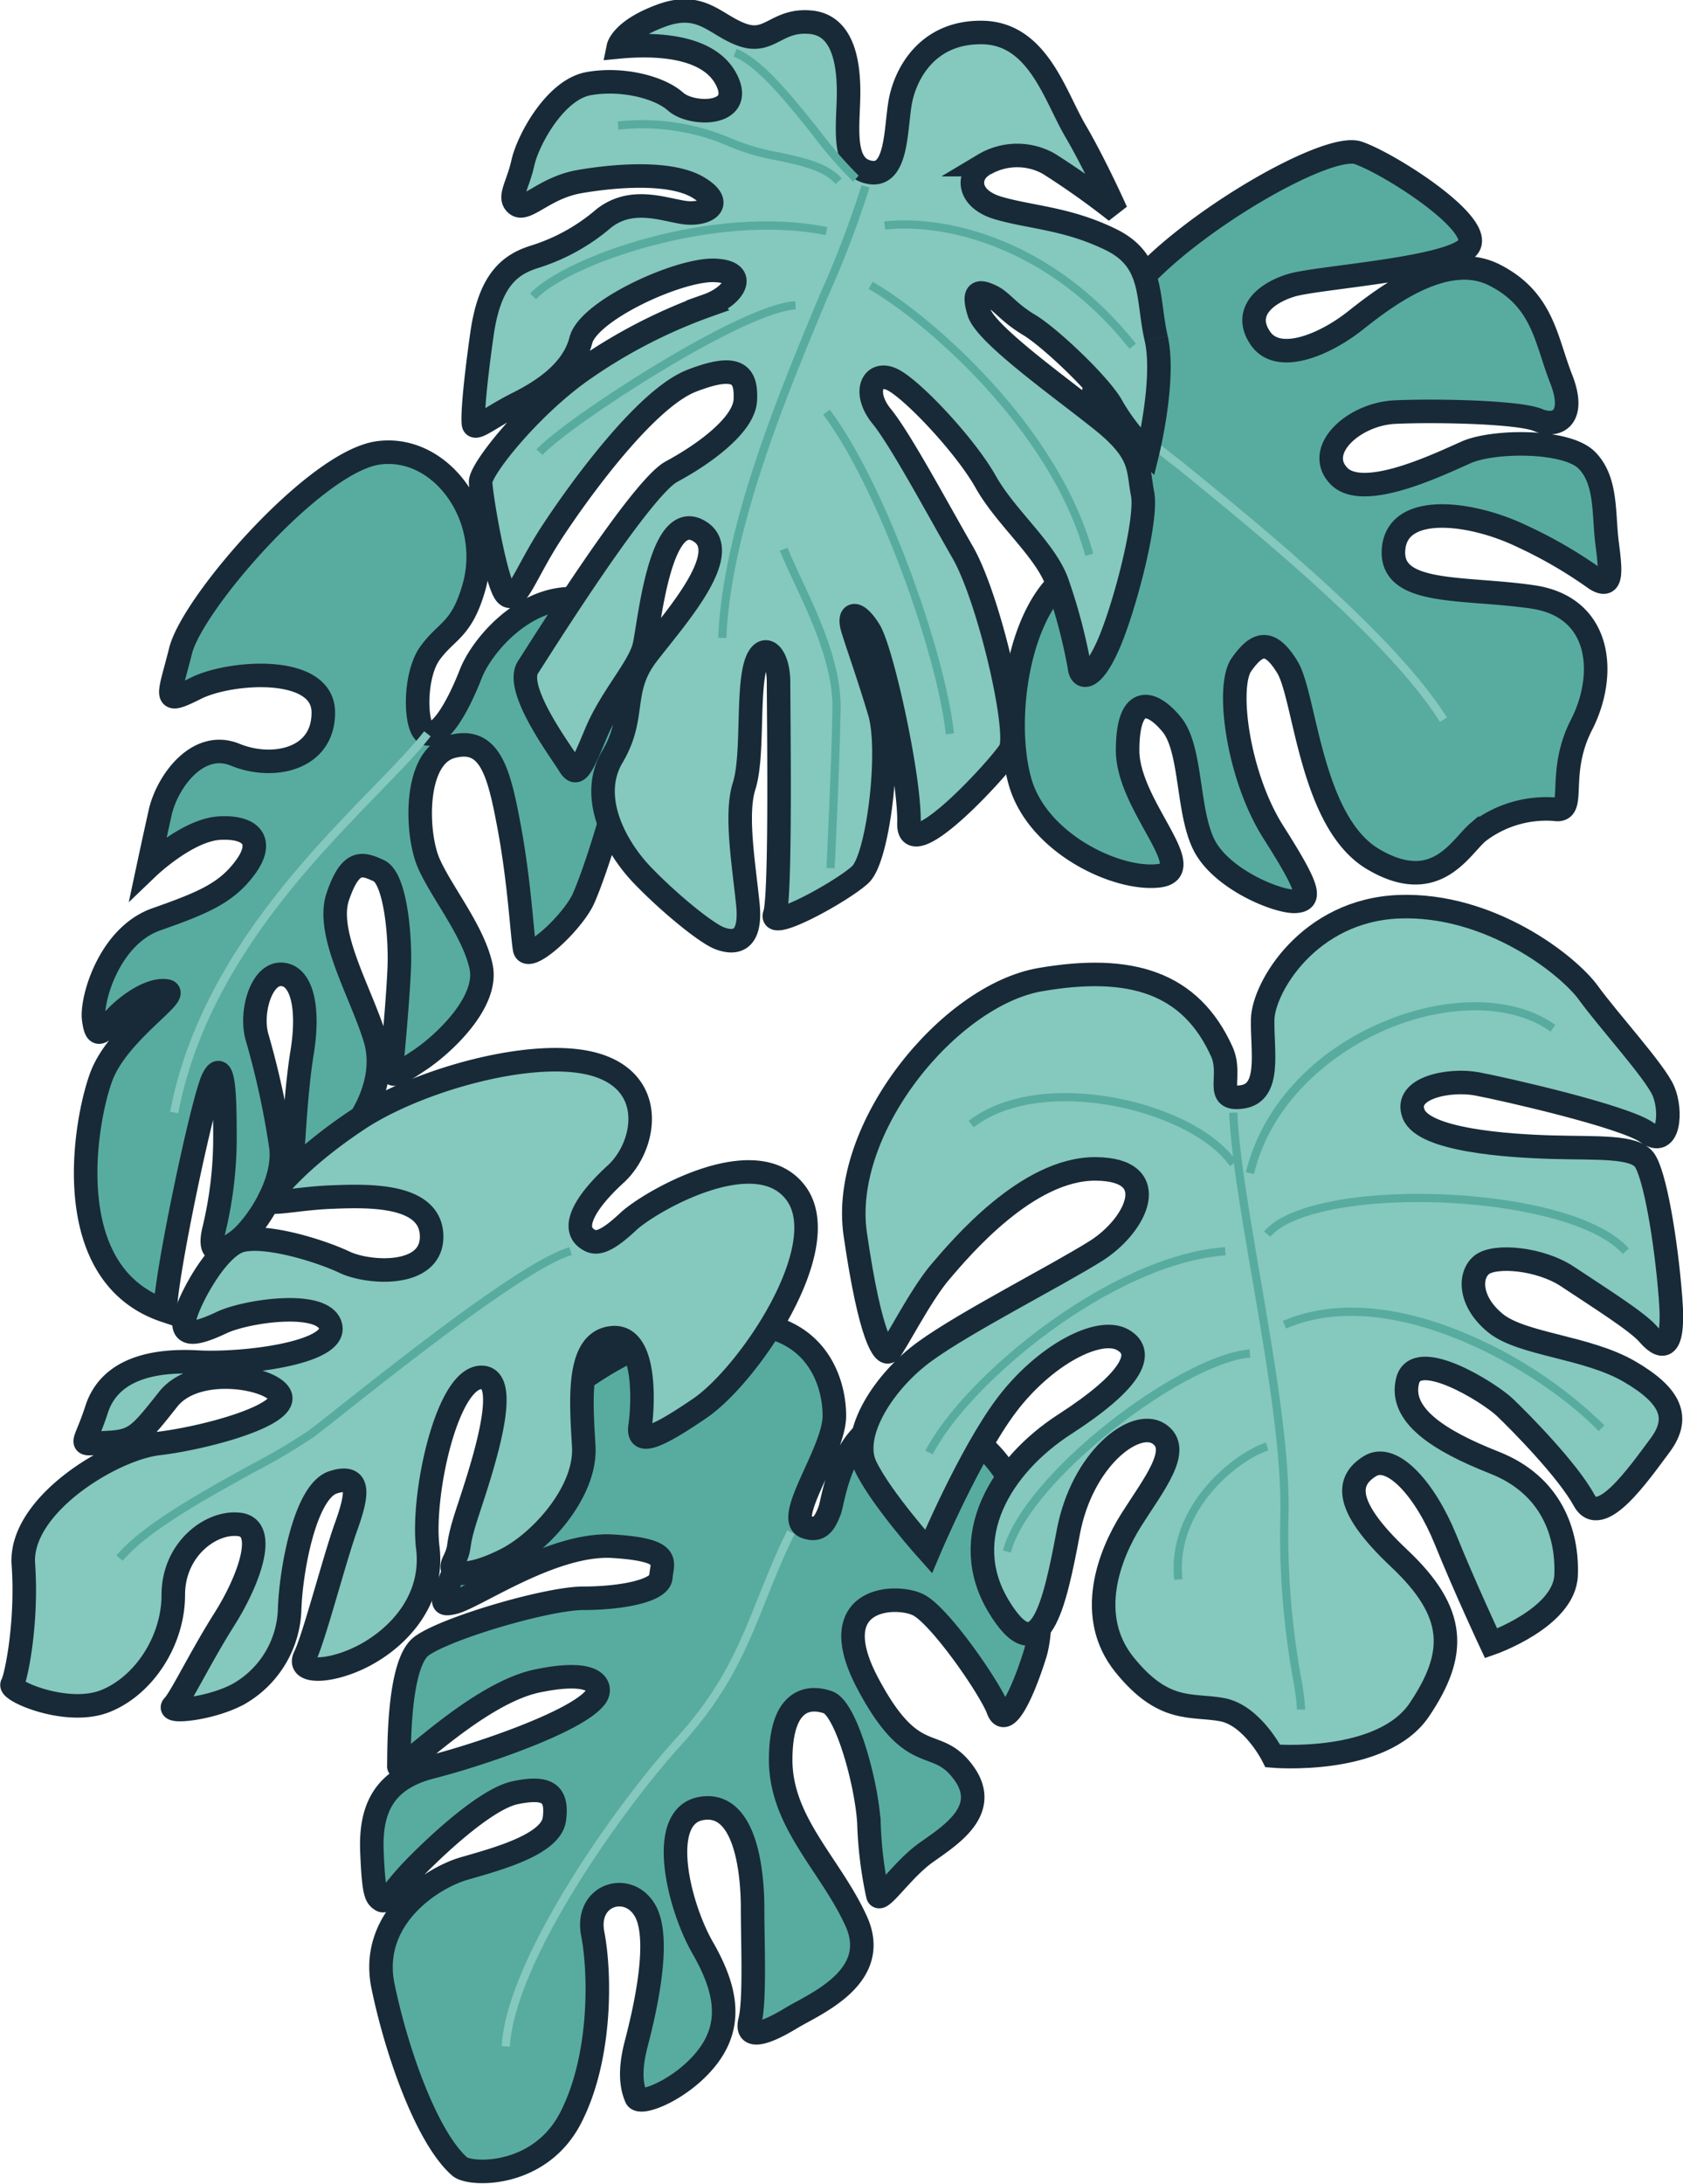
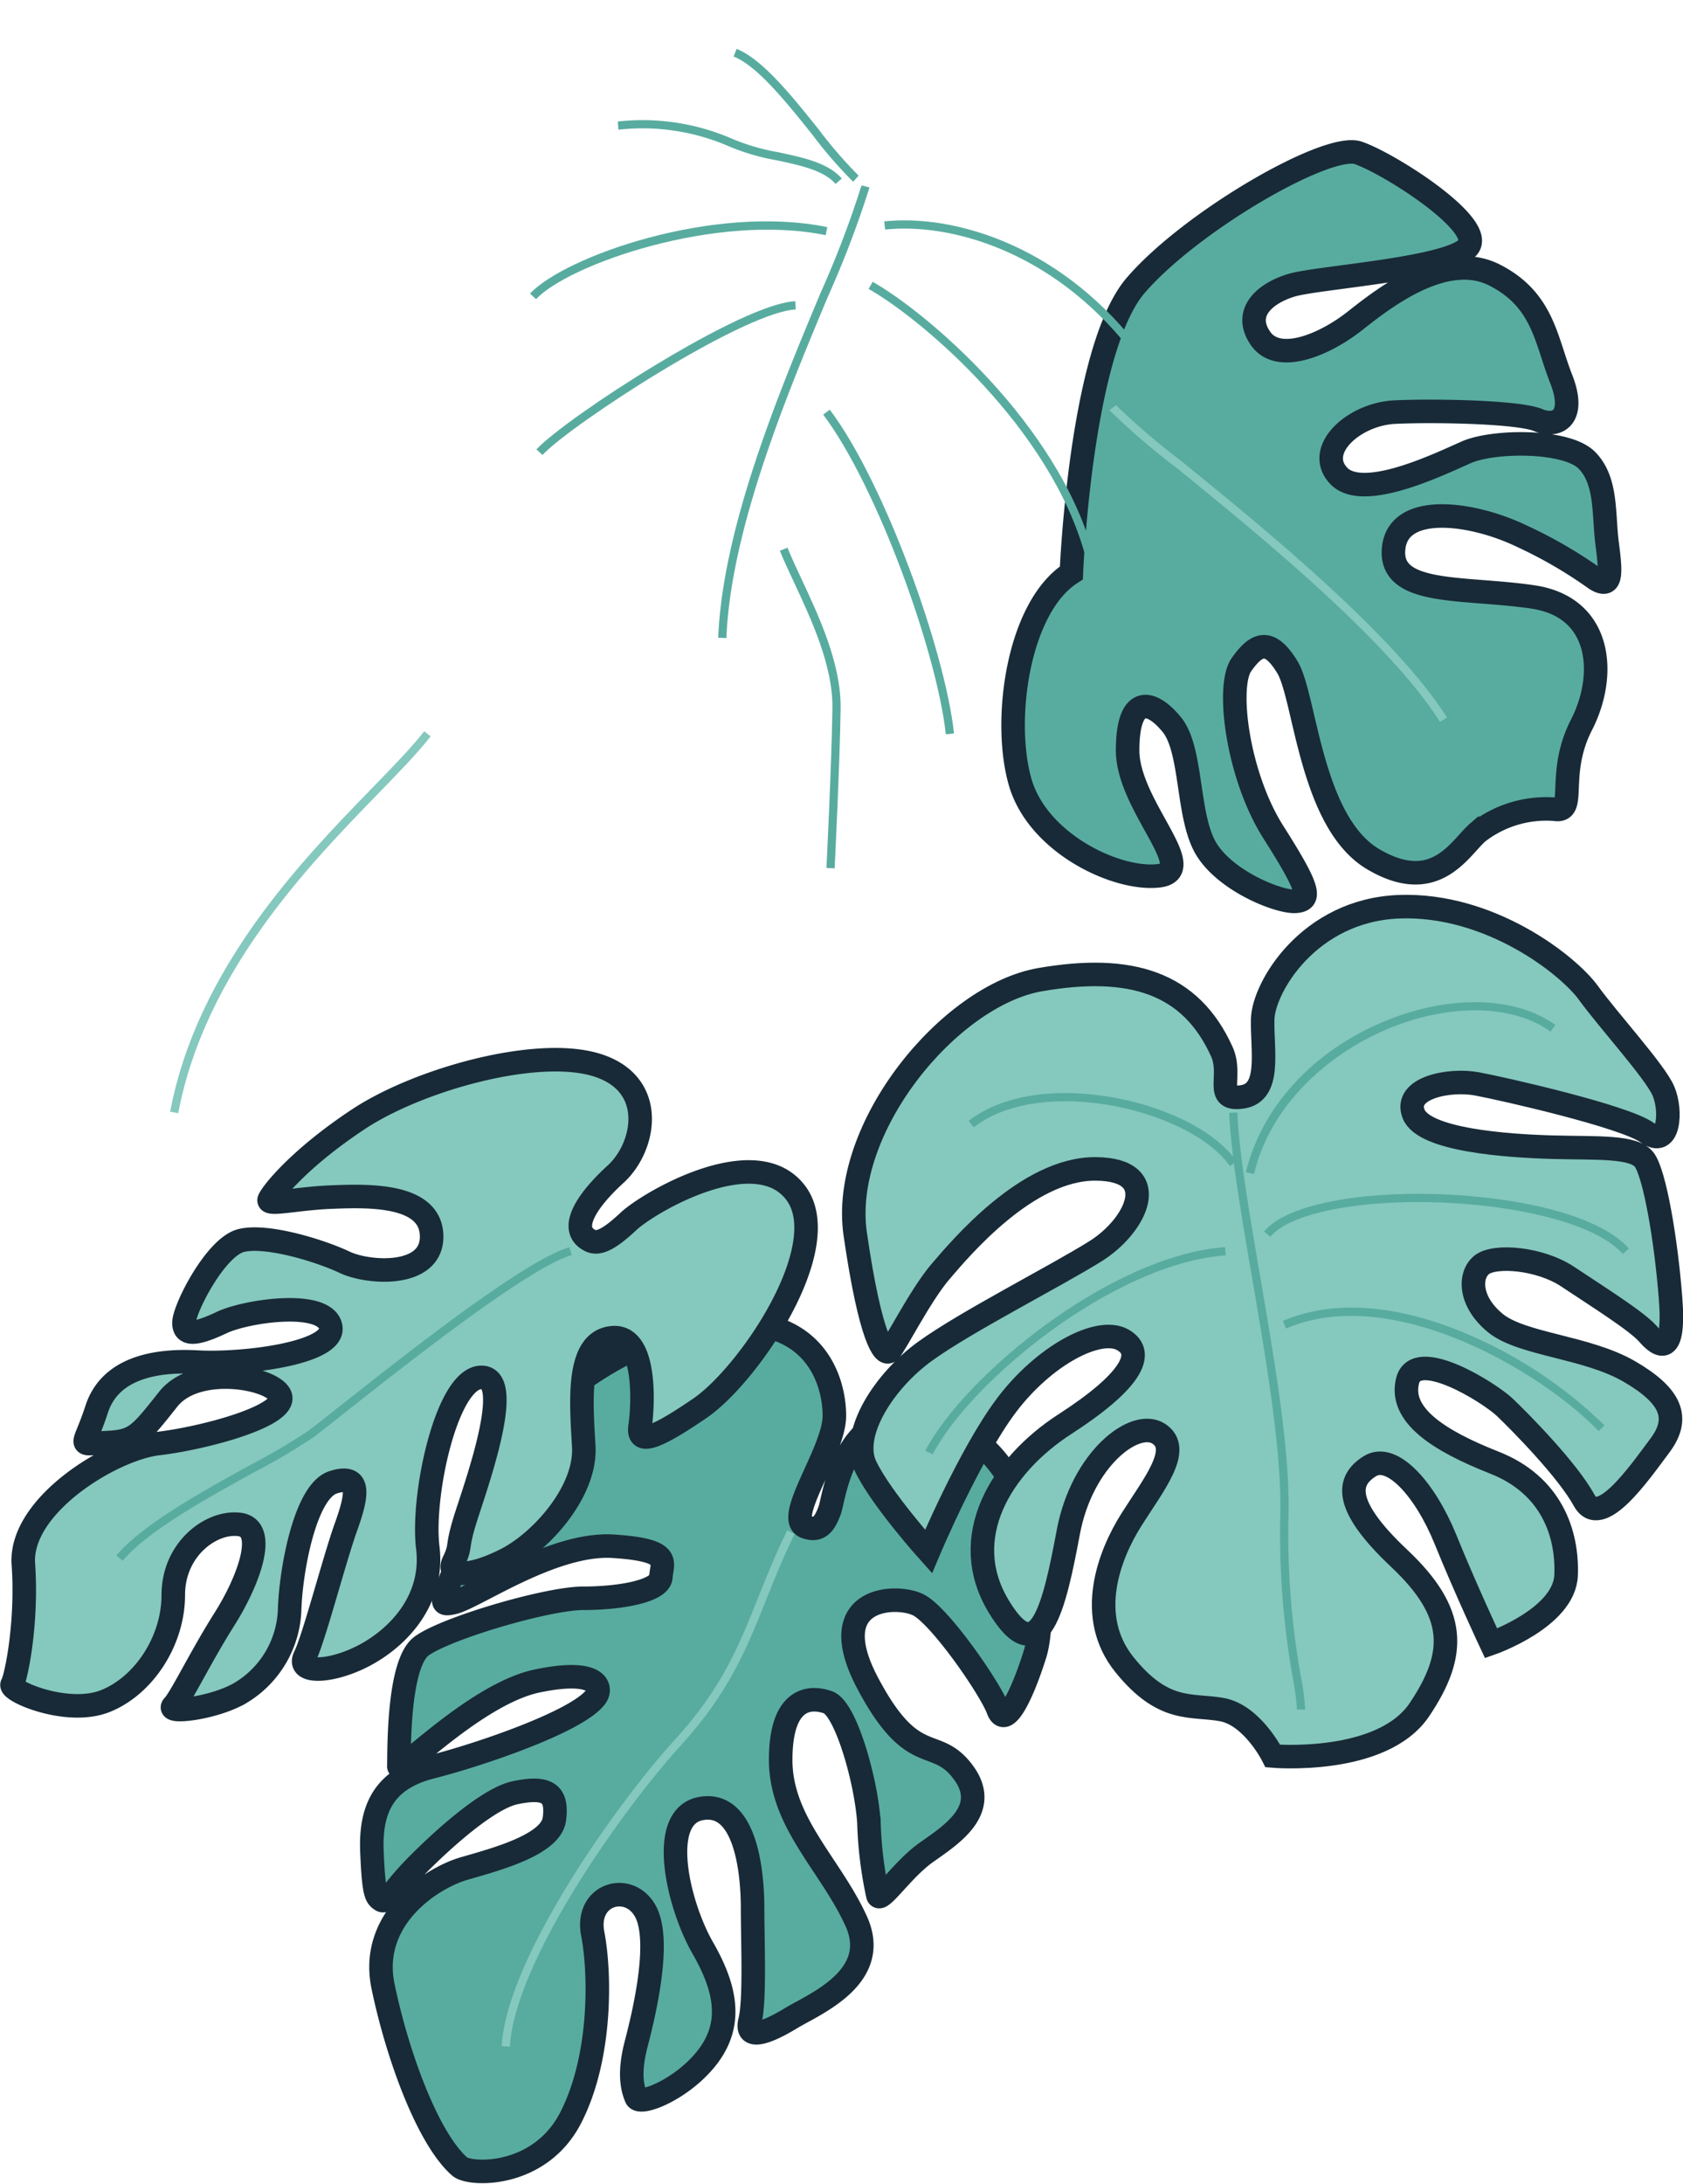
<svg xmlns="http://www.w3.org/2000/svg" width="178.85" height="232.01" viewBox="0 0 178.85 232.01">
  <g id="グループ_5171" data-name="グループ 5171" transform="translate(1.277 1.164)">
    <g id="グループ_5120" data-name="グループ 5120">
-       <path id="パス_12165" data-name="パス 12165" d="M65.957,77.876c-6.792-3.942-13.315,2.986-14.813,6.793s-3.261,6.657-4.619,6.387-1.493-6.116.271-8.561,3.353-2.4,4.667-6.976C53.594,68.1,48.024,60.3,41.318,61.208S21.573,77.152,20.3,82.224s-1.99,5.8,1.633,3.986,13.484-2.536,13.532,2.536-5.381,6.16-9.368,4.527-7.247,2.9-7.971,6.16-1.266,5.8-1.266,5.8,4.164-3.986,7.609-4.165,4.711,1.449,2.716,4.165-4.44,3.758-9.465,5.526-6.933,8.561-6.657,10.6.676,1.628,2.174,0,3.937-3.261,5.57-2.99-5.164,4.348-6.932,9.1-4.619,21.064,6.8,24.866c0-3.623,3.985-22.465,5.072-24.639s1.266,1.449,1.266,5.8a41.867,41.867,0,0,1-1.178,10.281c-.677,2.855.816,2.445,2.585,1.087s5.112-6.111,4.522-10.054a88.644,88.644,0,0,0-2.483-11.416c-.817-2.58.353-6.793,2.483-6.793s3.087,3.261,2.271,8.29-.952,11.687-1.223,12.909.541.812,3.8-1.768,6.658-7.744,5.165-12.638-5.3-11.141-3.942-15.079,2.585-3.537,4.348-2.72,2.314,6.928,2.174,10.33-.677,9.1-.812,10.459.541.951,2.986-.676,7.339-6.117,6.522-9.923-4.208-7.88-5.57-11.006S45.033,93.5,49.11,92.413s5.025,2.715,6.112,8.561,1.357,11.277,1.632,12.909,4.754-2.449,6.112-5.029,9.783-27.041,2.99-30.979" transform="translate(-2.385 -14.264)" fill="#58ac9f" stroke="#182a37" stroke-width="2.5" />
      <path id="パス_12166" data-name="パス 12166" d="M22.778,140.378l-.857-.162c2.883-15.259,14.053-26.754,21.444-34.36,2.273-2.338,4.234-4.358,5.549-6.048l.689.536c-1.344,1.728-3.321,3.763-5.611,6.12C36.672,114,25.613,125.378,22.778,140.378" transform="translate(-5.115 -23.287)" fill="#85c8be" />
    </g>
    <g id="グループ_5122" data-name="グループ 5122">
      <path id="パス_12167" data-name="パス 12167" d="M201.882,61.105c-.406-3.126,0-6.657-2.174-8.832s-9.919-2.092-12.769-.84-11.011,5.247-13.591,2.5,1.633-6.556,5.981-6.759,13.18-.015,15.218.846,4.073-.261,2.445-4.392-1.9-8.378-7.068-11.011-11.547,2.261-14.808,4.841-8.155,4.624-10.058,1.9.41-4.783,3.261-5.653,17.533-1.773,18.891-4.222-8.518-8.73-11.779-9.846-17.755,7.237-23.64,14.068-6.841,30.553-6.841,30.553c-5.706,3.633-7.338,15.726-5.435,22.248s10.315,10.465,14.735,9.923-3.324-7.469-3.324-13.315,2.445-5.488,4.691-2.749,1.56,9.919,3.735,13.329,7.744,5.585,9.445,5.45,1.425-1.357-2.377-7.338-5.03-15.49-3.4-17.8,2.986-2.855,4.889.271,2.444,16.441,9.1,20.383,9.243-1.222,11.146-2.855a11.859,11.859,0,0,1,8.15-2.445c2.445.406.136-3.667,2.855-8.967S201.34,67.9,194,66.811s-15.218-.087-14.813-5.073,8.29-3.947,13.591-1.405a48.19,48.19,0,0,1,7.889,4.58c1.759,1.086,1.623-.682,1.213-3.807" transform="translate(-32.373 -4.561)" fill="#58ac9f" stroke="#182a37" stroke-width="2.5" />
      <path id="パス_12168" data-name="パス 12168" d="M187.237,88.268c-5.5-8.724-19.618-20.186-28.052-27.035a72.7,72.7,0,0,1-7.071-6.081l.69-.534a76.858,76.858,0,0,0,6.932,5.937c8.476,6.883,22.662,18.4,28.24,27.248Z" transform="translate(-35.49 -12.744)" fill="#85c8be" />
    </g>
    <g id="グループ_5117" data-name="グループ 5117">
      <path id="パス_12171" data-name="パス 12171" d="M110.844,192.537c-10.686-3.88-11.773,7.715-12.319,9.165s-1.1,2.246-2.508,1.768c-2.468-.83,3.01-8.015,3.01-11.822s-2.174-11.054-12.909-9.672S63.7,192.87,60.84,201.842s-4.546,10.189-2.27,9.643,10.561-6.382,16.948-5.976,5.164,1.72,5.072,3.261-4.44,2.266-8.242,2.266-14.576,3.169-17.185,5.073-2.368,11.822-2.42,12.769,8.189-7.7,14.711-9.059,6.865.734,6.252,1.633c-1.788,2.614-12.411,6.213-17.485,7.5s-6.522,4.455-6.338,8.981.449,4.8,1,5.164,1.275-1,2.947-2.807,7.831-7.879,11.276-8.6,4.527.087,4.165,2.807-6.16,4.256-9.6,5.251-10.1,5.3-8.609,12.5,4.715,16.151,8.155,19.161c1.087.947,8.469,1.222,11.773-5.165s3.174-15.353,2.358-19.566,3.8-5.571,5.571-2.445-.136,11.006-.952,14.132-.406,4.753,0,5.706,5.03-.952,7.609-4.348,2.039-7.068-.541-11.552-4.894-14-.135-14.808,5.435,6.928,5.435,10.6.271,9.783-.275,11.957,1.9,1.222,4.348-.271,9.648-4.348,6.932-10.324-8.02-10.465-8.02-17.122,3.126-6.793,5.03-6.117,4.077,8.426,4.348,12.774a41.927,41.927,0,0,0,.951,7.744c.271.817,2.58-2.715,5.025-4.483s7.068-4.484,4.077-8.561-5.3-.271-10.189-9.513,3.126-9.508,5.435-8.286,7.609,8.88,8.425,11.1,2.716-2,3.938-5.938,1.178-20.508-9.513-24.383" transform="translate(-11.635 -42.416)" fill="#58ac9f" stroke="#182a37" stroke-width="2.5" />
      <path id="パス_12172" data-name="パス 12172" d="M68.739,265.362l-.872-.051c.543-9.365,12.289-25.859,18.458-32.608,4.966-5.434,6.755-9.916,8.829-15.106.892-2.237,1.817-4.55,3.059-7.077l.783.385c-1.228,2.5-2.144,4.794-3.032,7.015-2.016,5.049-3.922,9.819-8.994,15.372-6.1,6.67-17.7,22.924-18.23,32.069" transform="translate(-15.834 -49.115)" fill="#85c8be" />
    </g>
    <g id="グループ_5119" data-name="グループ 5119">
      <path id="パス_12169" data-name="パス 12169" d="M83.315,159.495c-4.213-5.71-15.629.947-17.8,2.986s-3.261,2.445-4.073,2.039c-2.362-1.174-.41-4.212,2.716-7.063s4.43-9.513-1.927-11.552-19,1.493-25.384,5.706-9.237,7.885-9.512,8.561,2.99-.135,6.657-.271,10.465-.406,10.6,4.078-6.657,4.073-9.237,2.851-8.29-2.991-11.006-2.31-6.034,7.2-6.072,8.7,1.449,1.222,4.034,0,10.87-2.445,11.546.406-9.237,4.078-14.131,3.807-9.373.817-10.735,5.029-2.179,3.667.947,3.532,3.541-.682,6.663-4.619,11.822-2.174,11.957-.14-8.151,4.276-13.045,4.855S.768,192.647,1.208,198.9.429,210.991.019,211.668s5.836,3.4,9.913,1.768,7.209-6.387,7.209-11.276,4.077-7.885,7.064-7.475.951,5.976-1.628,10.054-4.619,8.363-5.435,9.209,4.213.3,7.064-1.329a10.728,10.728,0,0,0,5.3-8.967c.136-4.078,1.633-12.5,4.624-13.45s2.579,1.357,1.357,4.754-3.4,11.823-4.348,13.725,2.851,1.763,6.387-.135,7.334-5.846,6.658-11.416,2.039-18.074,5.706-18.074-.817,12.1-1.769,15.219-.333,2.585-1.183,4.348,2,1.633,5.671-.271,8.421-7.2,8.151-11.957-.817-11.141,2.99-11.546,3.285,7.469,3,9.372,1.213,1.633,6.373-1.9S87.528,165.2,83.315,159.495m-43.8,27.263c-2.445-1.266,1.1-7.146,3.261-5.343s-.817,6.614-3.261,5.343m13.044-22.282c-1.266-1.27.822-7.189,3.623-5.706,3.262,1.72-2.352,6.972-3.623,5.706m2.126,11.049c-1.589-2.628,2.116-6.686,4.667-3.986,1.541,1.633-3.078,6.614-4.667,3.986" transform="translate(-0.002 -33.902)" fill="#7a8c48" />
      <g id="グループ_5118" data-name="グループ 5118">
        <path id="パス_12173" data-name="パス 12173" d="M83.315,159.495c-4.213-5.71-15.629.947-17.8,2.986s-3.261,2.445-4.073,2.039c-2.362-1.174-.41-4.212,2.716-7.063s4.43-9.513-1.927-11.552-19,1.493-25.384,5.706-9.237,7.885-9.512,8.561,2.99-.135,6.657-.271,10.465-.406,10.6,4.078-6.657,4.073-9.237,2.851-8.29-2.991-11.006-2.31-6.034,7.2-6.072,8.7,1.449,1.222,4.034,0,10.87-2.445,11.546.406-9.237,4.078-14.131,3.807-9.373.817-10.735,5.029-2.179,3.667.947,3.532,3.541-.682,6.663-4.619,11.822-2.174,11.957-.14-8.151,4.276-13.045,4.855S.768,192.647,1.208,198.9.429,210.991.019,211.668s5.836,3.4,9.913,1.768,7.209-6.387,7.209-11.276,4.077-7.885,7.064-7.475.951,5.976-1.628,10.054-4.619,8.363-5.435,9.209,4.213.3,7.064-1.329a10.728,10.728,0,0,0,5.3-8.967c.136-4.078,1.633-12.5,4.624-13.45s2.579,1.357,1.357,4.754-3.4,11.823-4.348,13.725,2.851,1.763,6.387-.135,7.334-5.846,6.658-11.416,2.039-18.074,5.706-18.074-.817,12.1-1.769,15.219-.333,2.585-1.183,4.348,2,1.633,5.671-.271,8.421-7.2,8.151-11.957-.817-11.141,2.99-11.546,3.285,7.469,3,9.372,1.213,1.633,6.373-1.9S87.528,165.2,83.315,159.495" transform="translate(-0.002 -33.902)" fill="#85c8be" stroke="#182a37" stroke-width="2.5" />
        <path id="パス_12174" data-name="パス 12174" d="M15.143,204.6l-.671-.559c2.731-3.278,9.146-6.815,14.3-9.657a64.96,64.96,0,0,0,6.159-3.638c.662-.5,1.825-1.415,3.3-2.58,6.863-5.424,19.641-15.521,24.381-16.876l.239.839c-4.574,1.307-17.748,11.718-24.08,16.722-1.477,1.168-2.645,2.091-3.315,2.594a65.03,65.03,0,0,1-6.26,3.7c-5.091,2.808-11.426,6.3-14.051,9.453" transform="translate(-3.377 -39.965)" fill="#58ac9f" />
      </g>
    </g>
    <g id="グループ_5121" data-name="グループ 5121">
-       <path id="パス_12170" data-name="パス 12170" d="M136.507,34.805c-1-4.348-.184-8.242-4.8-10.508s-8.517-2.352-11.957-3.353-3.353-3.623-1.541-4.619a6.869,6.869,0,0,1,6.885-.092,84.68,84.68,0,0,1,7.155,5.073s-2.174-4.889-4.348-8.6-3.986-10.324-9.87-10.416-8.155,4.44-8.7,7.247-.275,8.151-3.261,7.609c-2.894-.527-2.358-4.44-2.266-7.793s-.363-7.788-3.986-8.151S95.47,3.551,92.571,2.556s-4.348-3.623-8.6-2.082-4.623,3.353-4.623,3.353c4.711-.454,9.967.087,11.595,3.711s-3.8,3.623-5.522,2.087-5.711-2.536-9.243-1.9S69.743,13.7,69.2,16.147s-1.628,3.71-.633,4.435,2.991-1.812,6.614-2.445,9.692-1.179,12.682.633.633,2.991-1.633,2.628-5.522-1.628-8.421.633a20.765,20.765,0,0,1-7.339,4.077c-2.628.817-4.8,2.445-5.618,8.242s-1,8.7-.9,9.513,1.812-.725,4.711-2.174,5.889-3.531,6.7-6.7,10.33-7.522,14.132-7.43,2.174,2.719-.633,3.715A55.9,55.9,0,0,0,75.27,38.337c-5.435,3.9-10.557,10.329-10.557,11.687s1.633,10.87,2.72,11.957,2.039-2.309,4.889-6.657,9.919-14.132,14.813-16.036,5.841-.676,5.706,2.039S88.291,47.168,85,48.936,71.236,67.416,69.743,69.725s3.531,8.967,4.348,10.33,1.222.676,2.851-3.262,4.619-7.01,5.164-9.348,1.633-14.431,5.706-12.257-2.473,9.354-5.4,13.18S81.29,74.89,78.71,79.238s.406,9.647,3.126,12.5,6.793,6.218,8.291,6.778,3.4.508,2.986-3.609-1.358-9.552-.406-12.542S93.112,73.257,93.793,70s2.58-2.034,2.58,1.362.275,22.692-.406,24.591,7.2-2.444,9.1-4.213,3.261-13.18,2.039-17.252-2.309-7.068-2.851-8.836.406-2.034,1.763.14,4.348,15.76,4.213,20.513,9.648-5.971,10.735-7.74-2.174-16.1-5.03-21.064-6.59-11.957-8.628-14.469-.948-4.895,1.155-3.875,7.749,7,9.923,10.87,6.522,7.339,7.677,10.938a59.294,59.294,0,0,1,2.286,8.72c.092,1.266,1.27,1.628,2.99-2.174S135.6,54.1,135.057,51.294s0-4.348-4.44-7.885S118.389,34.351,117.664,32s.087-2.266,1.266-1.72,1.812,1.72,4.078,3.078,7.787,6.614,8.875,8.789a22.652,22.652,0,0,0,3.715,4.73s1.9-7.721.909-12.069" transform="translate(-14.914 -0.002)" fill="#85c8be" stroke="#182a37" stroke-width="2.5" />
      <path id="パス_12175" data-name="パス 12175" d="M98.755,72.256l-.872-.035c.469-11.727,6.477-26.105,10.864-36.6a105.909,105.909,0,0,0,4.368-11.454l.846.219a106.235,106.235,0,0,1-4.408,11.572c-4.363,10.438-10.335,24.731-10.8,36.3" transform="translate(-22.838 -5.639)" fill="#58ac9f" />
      <path id="パス_12176" data-name="パス 12176" d="M112.724,19.371a46.221,46.221,0,0,1-4.3-4.951c-2.756-3.449-5.878-7.356-8.408-8.352l.319-.812c2.746,1.08,5.947,5.086,8.77,8.618a45.785,45.785,0,0,0,4.2,4.846Z" transform="translate(-23.334 -1.227)" fill="#58ac9f" />
      <path id="パス_12177" data-name="パス 12177" d="M107.106,21.921c-1.246-1.438-3.678-1.96-6.254-2.511a23.612,23.612,0,0,1-5.016-1.457A23,23,0,0,0,84.03,16.159l-.066-.87a23.838,23.838,0,0,1,12.245,1.875,23.049,23.049,0,0,0,4.826,1.392c2.723.583,5.294,1.134,6.731,2.793Z" transform="translate(-19.59 -3.545)" fill="#58ac9f" />
      <path id="パス_12178" data-name="パス 12178" d="M72.444,37.419l-.639-.594c3.618-3.9,19.444-9.558,31.588-7.06l-.176.855c-11.657-2.4-27.358,3.122-30.772,6.8" transform="translate(-16.754 -6.801)" fill="#58ac9f" />
      <path id="パス_12179" data-name="パス 12179" d="M73.331,56.551l-.641-.592c1.562-1.691,7.018-5.554,12.693-8.988C89.432,44.52,96.74,40.386,100.2,40.22l.042.872c-2.387.114-7.637,2.529-14.406,6.626-5.523,3.343-11.015,7.222-12.5,8.834" transform="translate(-16.959 -9.385)" fill="#58ac9f" />
      <path id="パス_12180" data-name="パス 12180" d="M146.963,42.661c-8.329-10.513-19.2-13.393-25.972-12.667l-.094-.868c7-.751,18.2,2.2,26.749,12.992Z" transform="translate(-28.207 -6.771)" fill="#58ac9f" />
      <path id="パス_12181" data-name="パス 12181" d="M141.758,66.638C138.073,53.08,124.4,41.491,118.729,38.286l.43-.76c5.77,3.262,19.684,15.062,23.441,28.882Z" transform="translate(-27.701 -8.756)" fill="#58ac9f" />
      <path id="パス_12182" data-name="パス 12182" d="M112.252,108.431l-.872-.044c.006-.108.544-10.932.635-16.924.067-4.543-2.248-9.494-4.109-13.472-.56-1.2-1.09-2.331-1.477-3.3l.81-.324c.378.945.9,2.067,1.457,3.254,1.9,4.058,4.261,9.11,4.191,13.854-.09,6.007-.629,16.846-.636,16.955" transform="translate(-24.832 -17.352)" fill="#58ac9f" />
      <path id="パス_12183" data-name="パス 12183" d="M125.466,89.727c-.922-8.562-7.242-26.267-13.031-33.958l.7-.525c5.865,7.793,12.268,25.722,13.2,34.39Z" transform="translate(-26.232 -12.889)" fill="#58ac9f" />
    </g>
    <g id="グループ_5116" data-name="グループ 5116">
      <path id="パス_12184" data-name="パス 12184" d="M199.083,173.474c-4.532-2.628-11.416-2.841-14.223-5.136s-2.808-5.1-1.45-6.189,6.16-.725,9.151,1.271,7.339,4.71,8.513,6.068,2.894,2.536,2.4-3.8-1.691-13.18-2.778-14.678-4.961-1.222-9.783-1.357-13.658-.749-14.745-3.532,3.807-3.739,6.725-3.193,15.74,3.464,18.1,5.184,2.623-2.352,1.72-4.435-5.8-7.431-7.971-10.421-10.508-9.508-20.113-9.146-14.426,8.6-14.5,11.957.918,7.788-2.164,8.242-1-2.194-2.174-4.8c-3.3-7.31-9.619-9.329-19.306-7.653S115.2,147.66,116.831,158.888s3.078,12.919,3.623,12.44,3.261-5.918,5.435-8.455,9.237-10.957,16.484-10.913,4.348,6.025,0,8.74-13.769,7.484-18.117,10.629-7.971,8.759-6.338,12.2,6.7,9.078,6.7,9.078,4.348-10.344,8.334-15.6,9.783-8.334,12.319-6.884.691,4.527-6.16,8.952-11.412,12.063-7.064,19.311,5.976-.087,7.425-7.832,7.069-12.1,9.606-10.465-.547,5.411-2.9,9.136-4.895,10.257-.725,15.417,7.063,4.169,10.324,4.754,5.435,4.933,5.435,4.933,11.595,1.005,15.58-4.933,3.986-10.285-2.174-16.083-5.435-8.334-3.078-9.783,5.884,2.536,8.015,7.793,4.846,11.044,4.846,11.044,7.793-2.71,7.971-7.242-1.627-9.6-7.608-11.957-10.146-5.072-9.237-8.7,8.7,1.27,10.324,2.811,6.706,6.7,8.425,9.871,5.89-2.9,8.063-5.8,1.267-5.251-3.26-7.879" transform="translate(-27.223 -28.953)" fill="#85c8be" stroke="#182a37" stroke-width="2.5" />
      <path id="パス_12185" data-name="パス 12185" d="M176.782,216.05h-.873a24.263,24.263,0,0,0-.429-3.285,86.811,86.811,0,0,1-1.337-17.472c.153-6.687-1.53-16.517-3.016-25.189-1.153-6.732-2.242-13.09-2.419-17.449l.872-.035c.174,4.3,1.259,10.634,2.407,17.337,1.565,9.138,3.183,18.586,3.028,25.358a85.952,85.952,0,0,0,1.326,17.308,24.447,24.447,0,0,1,.441,3.428" transform="translate(-39.361 -35.607)" fill="#58ac9f" />
-       <path id="パス_12186" data-name="パス 12186" d="M138.2,207.031l-.845-.219c2.087-8.089,18.738-20.748,26.2-21.359l.071.869c-7.067.578-23.455,13.054-25.43,20.708" transform="translate(-32.047 -43.268)" fill="#58ac9f" />
      <path id="パス_12187" data-name="パス 12187" d="M127.366,193.3l-.774-.4c4.1-7.893,19.618-20.732,31.85-21.622l.064.871c-11.954.868-27.132,13.43-31.14,21.152" transform="translate(-29.535 -39.959)" fill="#58ac9f" />
      <path id="パス_12188" data-name="パス 12188" d="M160.359,157.692c-2.082-3.022-7.442-5.66-13.339-6.564-5.716-.873-10.778.017-13.888,2.448l-.537-.687c3.3-2.579,8.6-3.534,14.557-2.624,6.215.953,11.681,3.674,13.926,6.932Z" transform="translate(-30.936 -34.98)" fill="#58ac9f" />
      <path id="パス_12189" data-name="パス 12189" d="M171.876,155.6l-.849-.2c1.762-7.3,7.672-13.45,15.81-16.458,6.512-2.4,13.053-2.094,17.074.813l-.511.708c-3.788-2.739-10.018-3.008-16.259-.7-6.071,2.244-13.27,7.584-15.264,15.844" transform="translate(-39.902 -32.039)" fill="#58ac9f" />
      <path id="パス_12190" data-name="パス 12190" d="M211.66,170.279c-3.445-3.853-14.158-5.681-22.966-5.5-7.2.15-12.749,1.558-14.486,3.673l-.674-.554c1.923-2.341,7.583-3.833,15.142-3.991,8.728-.184,19.846,1.551,23.635,5.789Z" transform="translate(-40.486 -38.238)" fill="#58ac9f" />
      <path id="パス_12191" data-name="パス 12191" d="M209.7,192.776c-5.961-6.2-21.823-15.766-33.212-10.9l-.343-.8c6.688-2.858,14.259-.859,19.433,1.323a47.538,47.538,0,0,1,14.752,9.772Z" transform="translate(-41.096 -41.916)" fill="#58ac9f" />
-       <path id="パス_12192" data-name="パス 12192" d="M161.07,212.949c-.84-7.973,6.532-13.594,9.748-14.594l.259.833c-3.014.938-9.925,6.2-9.139,13.669Z" transform="translate(-37.564 -46.277)" fill="#58ac9f" />
    </g>
  </g>
</svg>